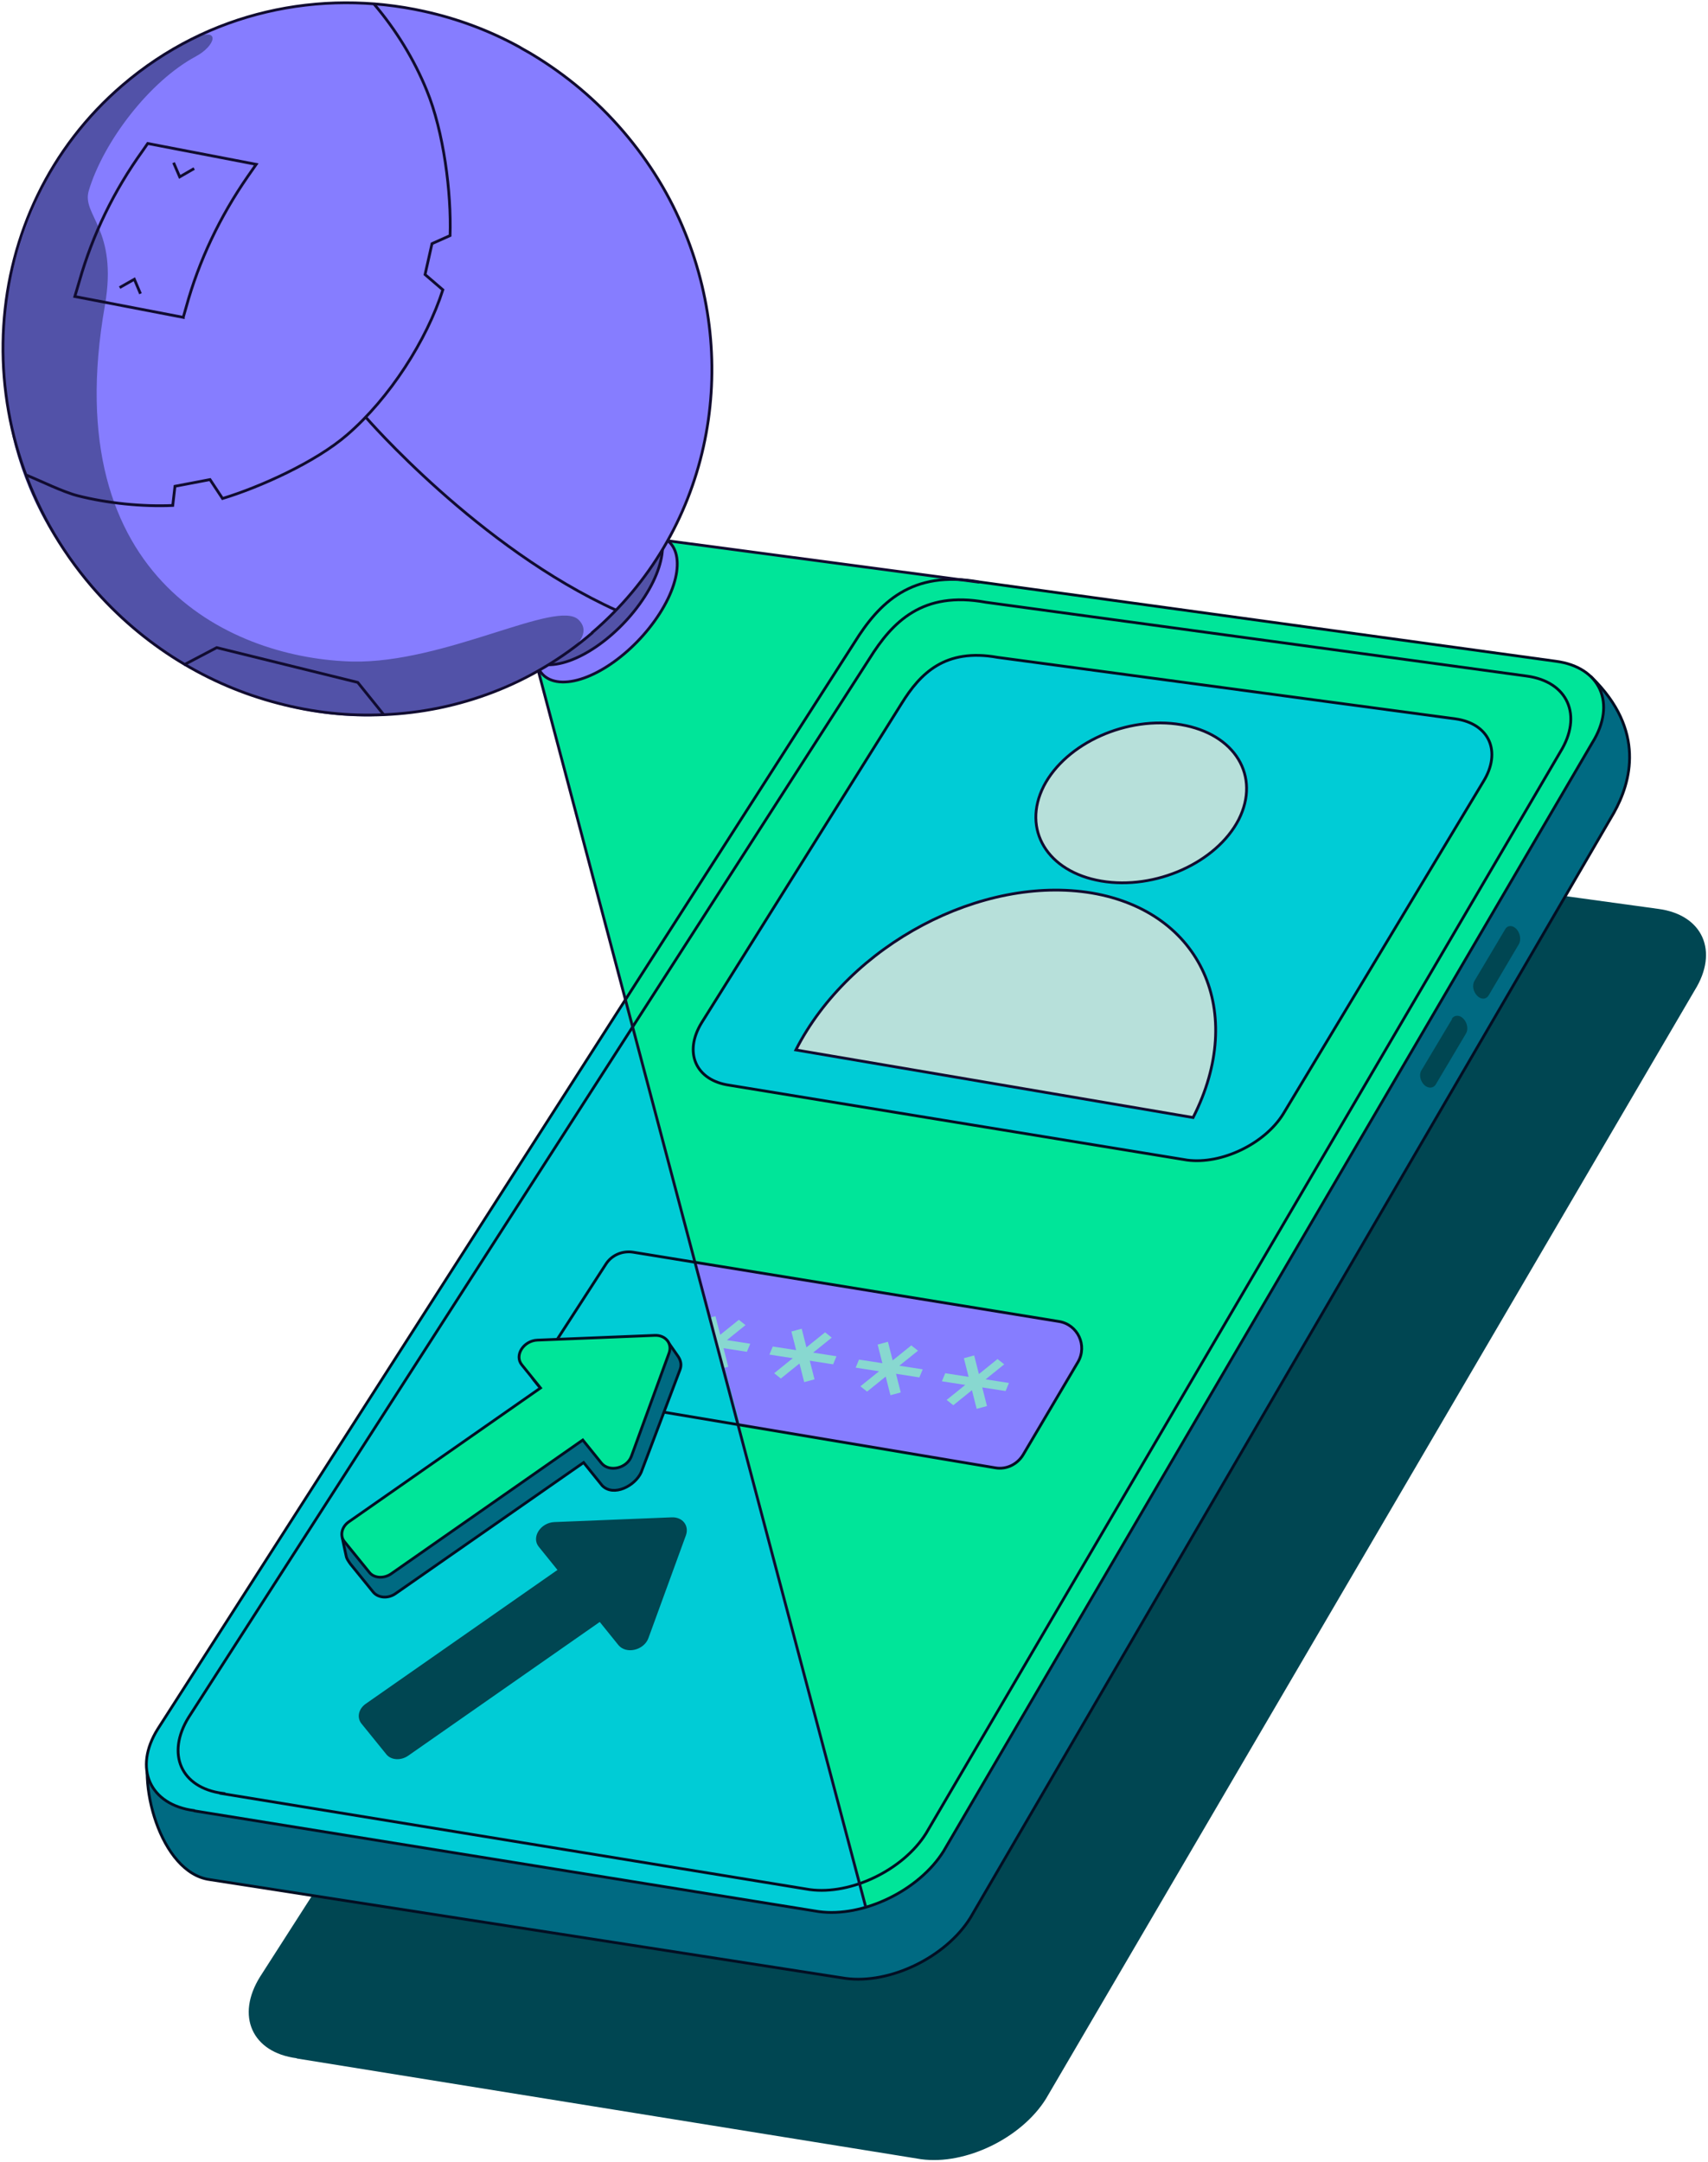
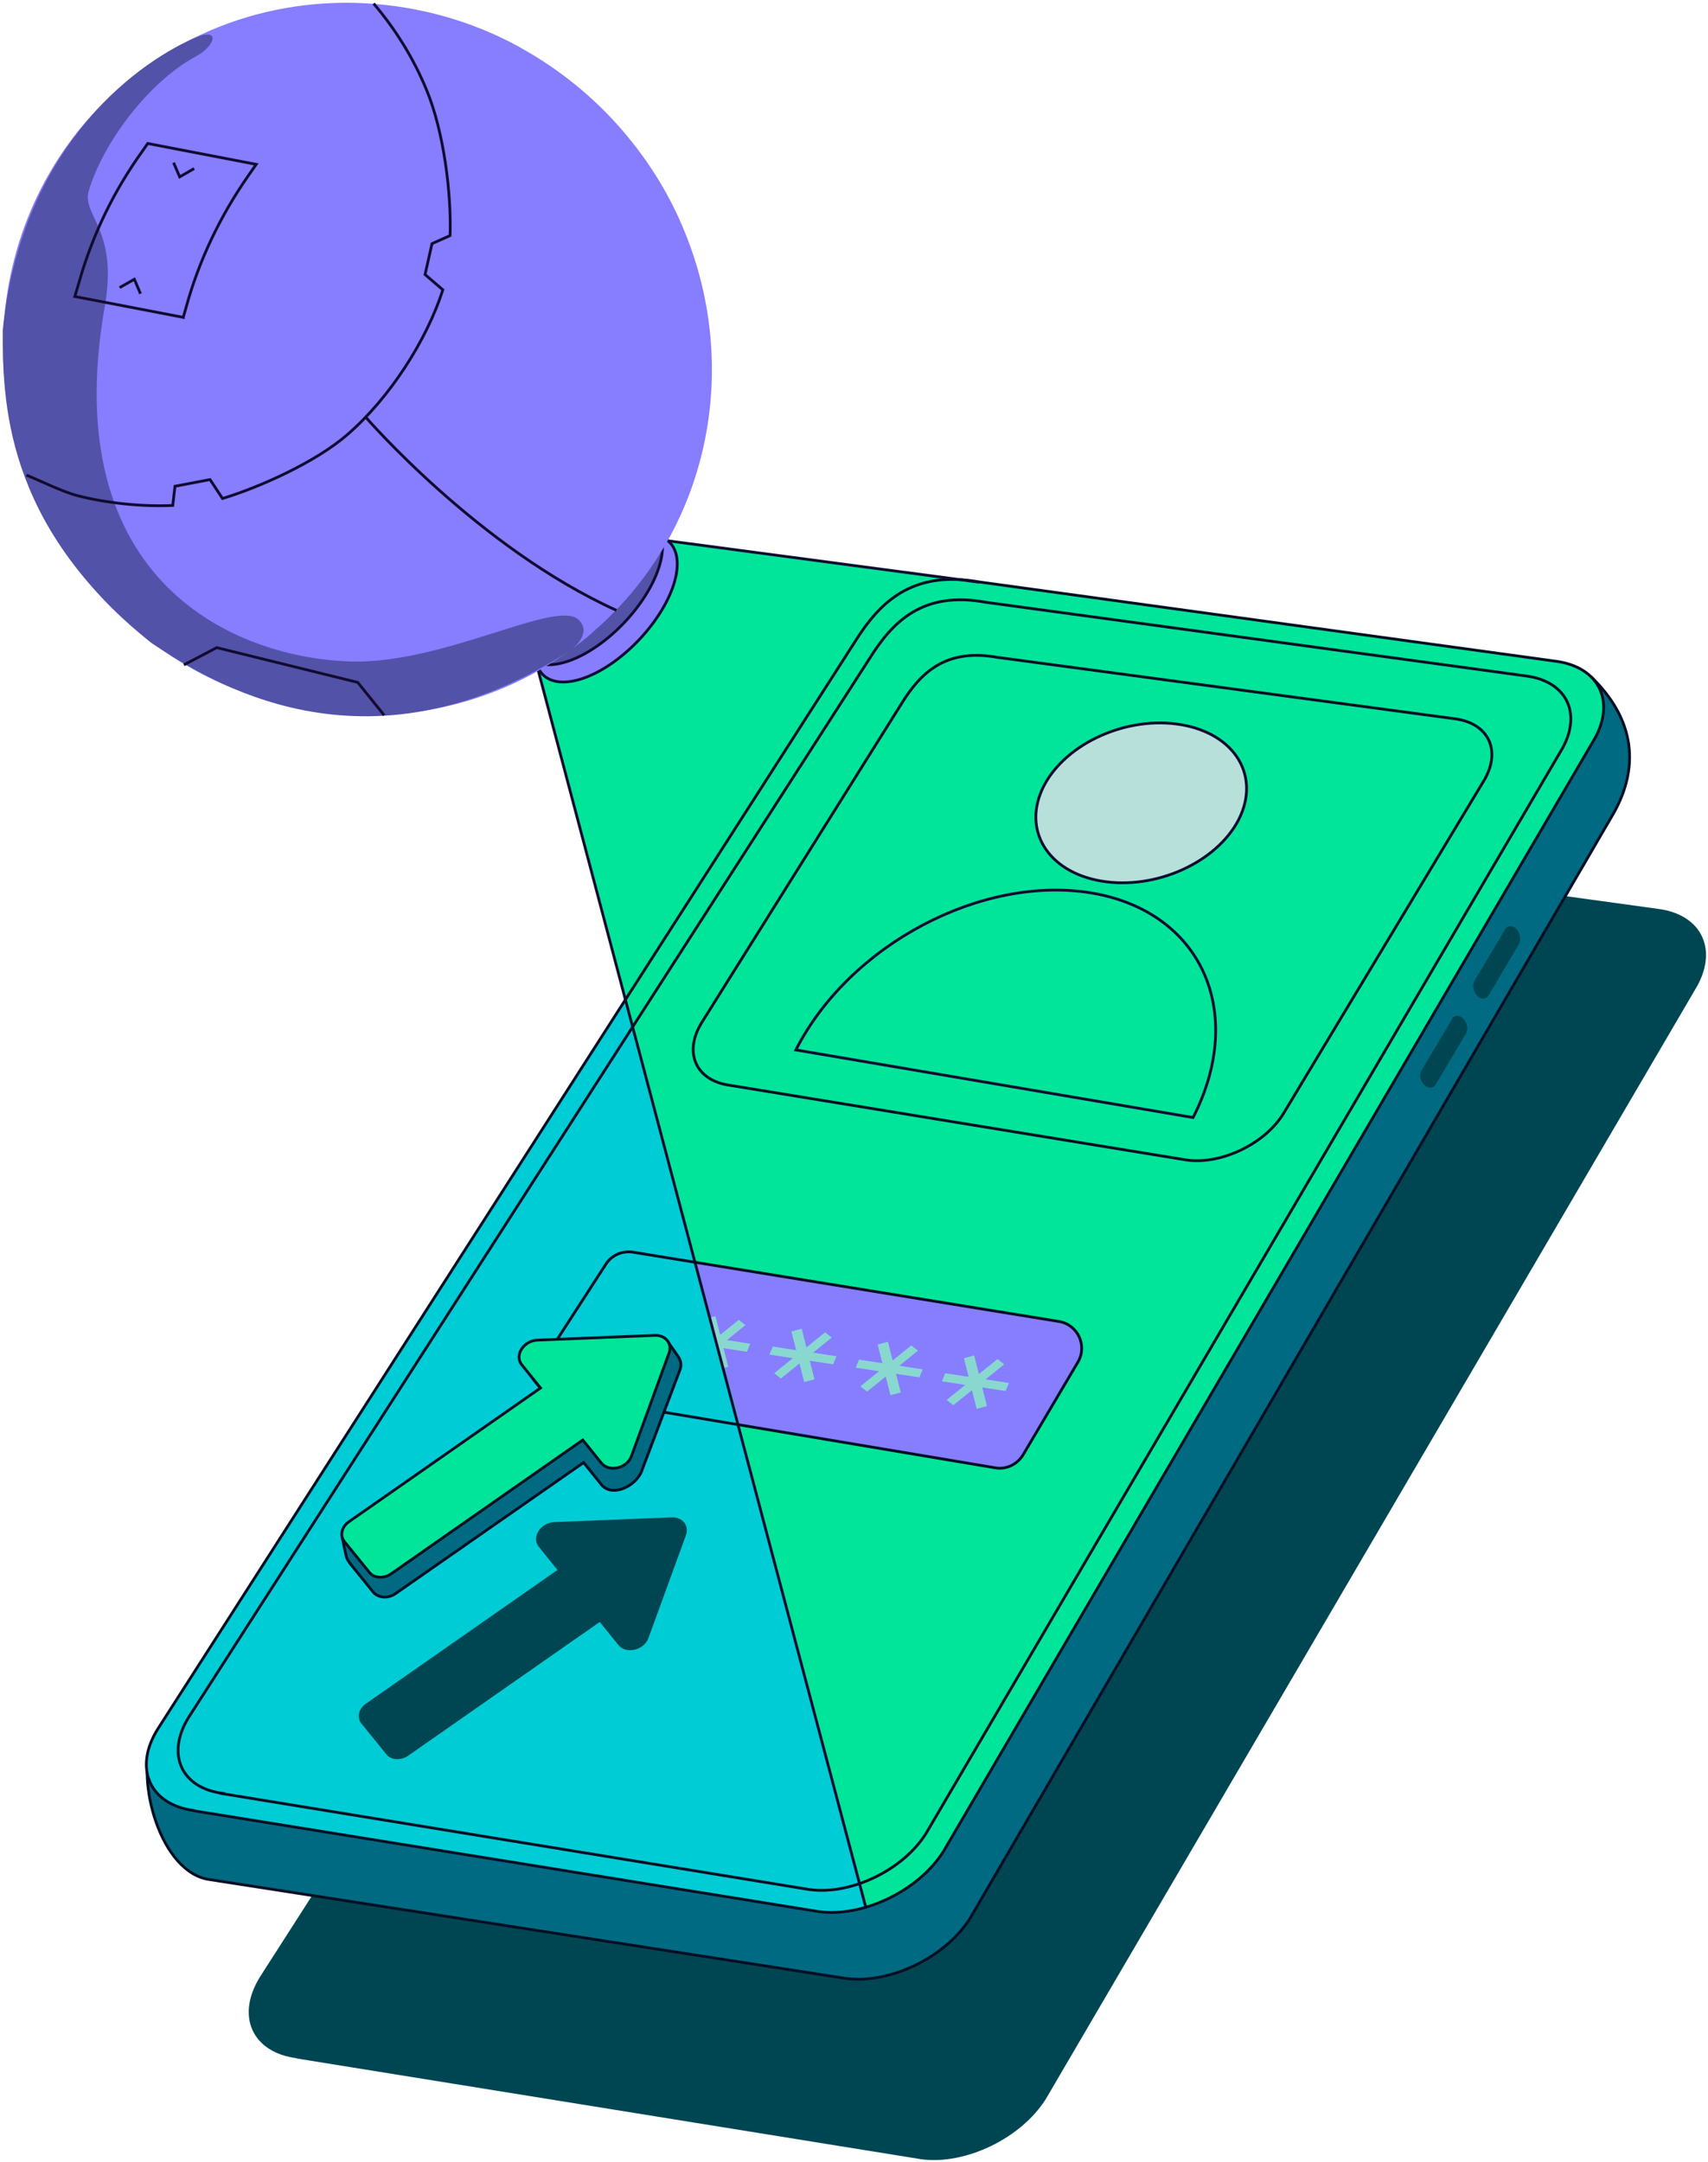
<svg xmlns="http://www.w3.org/2000/svg" width="614" height="777" viewBox="0 0 614 777" fill="none">
  <path d="M187.4 217.874L227.4 369.074L310.2 236.274C310.2 236.274 321.4 216.174 347.7 219.974C375.7 223.874 559.4 237.774 559.4 237.774L215.7 190.674L187.3 217.974L187.4 217.874Z" fill="#00E599" />
  <path d="M106.7 739.874L331.1 776.074C347.1 778.274 367.2 768.474 376 754.374L609.2 355.974C618 341.874 612.1 328.774 596.1 326.674L388.9 298.174C364.4 293.774 352.8 305.774 344 319.874L93.5 710.474C84.7 724.574 90.6 737.674 106.6 739.774L106.7 739.874Z" fill="#004652" />
  <path d="M54.8 625.374C48.7 639.874 57.6 673.174 75.4 675.574L303.9 711.074C319.9 713.274 340 703.474 348.8 689.374L580.2 292.074C586.2 281.274 591.8 262.574 572.1 243.374L54.8 625.374Z" fill="#006A82" />
  <path d="M54.8 625.374C48.7 639.874 57.6 673.174 75.4 675.574L303.9 711.074C319.9 713.274 340 703.474 348.8 689.374L580.2 292.074C586.2 281.274 591.8 262.574 572.1 243.374L54.8 625.374Z" stroke="#030E22" stroke-miterlimit="10" />
  <path d="M69.9 650.874L294.3 687.074C310.3 689.274 330.4 679.474 339.2 665.374L572.4 266.974C581.2 252.874 575.3 239.774 559.3 237.674L352.1 209.174C327.6 204.774 316 216.774 307.2 230.874L56.7 621.474C47.9 635.574 53.8 648.674 69.8 650.774L69.9 650.874Z" fill="#00CCD6" />
  <path d="M311.2 685.574C322.5 682.274 333.3 674.874 339.1 665.474L572.3 267.074C581.1 252.974 575.2 239.874 559.2 237.774L352 209.274C327.5 204.874 315.9 216.874 307.1 230.974L224.3 359.974" fill="#00E599" />
-   <path d="M262.3 390.074L426.8 416.974C439.1 418.574 454.6 411.174 461.3 400.374L533.2 280.974C539.9 270.174 535.4 260.074 523.2 258.374L358.6 236.274C339.7 232.874 330.8 242.074 324.1 252.874L252.3 367.474C245.6 378.274 250.1 388.374 262.3 390.074Z" fill="#00CCD6" />
  <path d="M69.9 650.874L294.3 687.074C310.3 689.274 330.4 679.474 339.2 665.374L572.4 266.974C581.2 252.874 575.3 239.774 559.3 237.674L352.1 209.174C327.6 204.774 316 216.774 307.2 230.874L56.7 621.474C47.9 635.574 53.8 648.674 69.8 650.774L69.9 650.874Z" stroke="#030E22" stroke-miterlimit="10" />
  <path d="M79.9 644.674L291.1 679.174C306 681.174 324.7 672.074 332.9 658.974L560.9 270.274C569 257.174 563.7 244.974 548.7 242.974L354.4 216.474C331.6 212.274 320.8 223.574 312.6 236.674L67.8 617.274C59.7 630.374 65 642.574 80 644.574L79.9 644.674Z" stroke="#030E22" stroke-miterlimit="10" />
  <path d="M262.3 390.074L426.8 416.974C439.1 418.574 454.6 411.174 461.3 400.374L533.2 280.974C539.9 270.174 535.4 260.074 523.2 258.374L358.6 236.274C339.7 232.874 330.8 242.074 324.1 252.874L252.3 367.474C245.6 378.274 250.1 388.374 262.3 390.074Z" stroke="#030E22" stroke-miterlimit="10" />
  <path d="M445.3 294.574C437.3 310.074 415.3 319.974 395.9 316.674C376.5 313.374 367.3 298.174 375.2 282.574C383.2 267.074 405.2 257.174 424.6 260.474C444 263.774 453.2 278.974 445.3 294.574Z" fill="#B7E0DA" />
-   <path d="M286.1 377.374C305.4 339.474 353 314.374 392.5 320.974C431.9 327.674 448.2 363.774 428.9 401.674L286.1 377.374Z" fill="#B7E0DA" />
  <path d="M522 366.274L511 384.674C510 386.274 510.6 388.574 512 389.974C513.5 391.374 515.4 391.174 516.2 389.674L527 371.474C527.9 369.974 527.5 367.674 526.1 366.174C524.7 364.674 522.8 364.774 521.9 366.174L522 366.274Z" fill="#004652" />
  <path d="M541.1 333.974L530.1 352.474C529.1 354.074 529.6 356.474 531 357.874C532.4 359.374 534.3 359.274 535.2 357.674L546 339.374C546.9 337.874 546.5 335.474 545.2 333.974C543.8 332.474 542 332.474 541.1 333.974Z" fill="#004652" />
  <path d="M445.3 294.574C437.3 310.074 415.3 319.974 395.9 316.674C376.5 313.374 367.3 298.174 375.2 282.574C383.2 267.074 405.2 257.174 424.6 260.474C444 263.774 453.2 278.974 445.3 294.574Z" stroke="#110C30" stroke-miterlimit="10" />
  <path d="M250.2 453.774L380.8 475.074C387.5 476.174 391.1 483.674 387.6 489.674L367.9 522.974C365.8 526.474 361.8 528.374 357.9 527.674L266 512.174" fill="#867DFF" />
  <path d="M255.1 473.574L257.2 473.074L258.9 479.774L265.6 474.374L268 476.274L261.3 481.674L269.7 482.974L268.5 485.874L260.1 484.574L261.8 491.274L259.7 491.774" fill="#88D8D0" />
  <path d="M278.3 493.574L285 488.174L276.6 486.874L277.8 483.974L286.2 485.274L284.5 478.574L288.2 477.574L289.9 484.274L296.6 478.874L299 480.774L292.3 486.174L300.7 487.474L299.5 490.374L291.1 489.074L292.8 495.774L289.1 496.774L287.4 490.074L280.7 495.474L278.3 493.574Z" fill="#88D8D0" />
  <path d="M309.3 498.274L316 492.874L307.6 491.574L308.8 488.674L317.2 489.974L315.5 483.274L319.2 482.274L320.9 488.974L327.6 483.574L330 485.474L323.3 490.874L331.7 492.174L330.5 495.074L322.1 493.774L323.8 500.474L320.1 501.474L318.4 494.774L311.7 500.174L309.3 498.274Z" fill="#88D8D0" />
  <path d="M340.3 503.174L347 497.774L338.6 496.474L339.8 493.574L348.2 494.874L346.5 488.174L350.2 487.174L351.9 493.874L358.6 488.474L361 490.374L354.3 495.774L362.7 497.074L361.5 499.974L353.1 498.674L354.8 505.374L351.1 506.374L349.4 499.674L342.7 505.074L340.3 503.174Z" fill="#88D8D0" />
  <path d="M286.1 377.374C305.4 339.474 353 314.374 392.5 320.974C431.9 327.674 448.2 363.774 428.9 401.674L286.1 377.374Z" stroke="#110C30" stroke-miterlimit="10" />
  <path d="M311.2 685.374L184.9 208.574" stroke="#110C30" stroke-miterlimit="10" />
  <path d="M240 194.374L352.1 209.274" stroke="#110C30" stroke-miterlimit="10" />
  <path d="M357.8 527.574L203.5 501.674C196.6 500.574 193.1 492.674 196.9 486.674L217.8 454.374C219.9 451.074 223.8 449.474 227.6 450.074L380.7 474.974C387.4 476.074 391 483.574 387.5 489.574L367.8 522.874C365.7 526.374 361.7 528.274 357.8 527.574Z" stroke="#030E22" stroke-miterlimit="10" />
  <path d="M233.1 588.774L246.6 551.774C247.8 548.274 245.3 545.174 241.4 545.374L199.3 547.074C194.3 547.274 190.9 552.574 193.7 555.974L200.4 564.274L131.5 612.374C128.9 614.174 128.2 617.274 129.9 619.474L138.9 630.574C140.6 632.674 144.1 632.874 146.7 631.074L215.6 582.974L222.3 591.274C225.1 594.674 231.5 593.174 233.1 588.774Z" fill="#004652" />
  <path d="M197.4 486.974L238.2 485.274L239.5 481.874L243.8 487.574C244.8 488.774 245.1 490.474 244.5 492.174L230.5 529.174C228.9 533.574 220.4 538.674 216.6 533.874L209.9 525.574L142.1 572.774C139.4 574.674 135.9 574.374 134.1 572.274L125.6 561.774C125.3 561.374 124.6 560.474 124.5 559.974C124.5 559.774 124.5 559.674 124.5 559.474L123.3 553.474L126 555.274C126.3 554.974 126.7 554.574 127.1 554.274L198.6 504.374L191.9 496.074C189.1 492.674 192.5 487.374 197.5 487.174V486.874L197.4 486.974Z" fill="#006A82" />
  <path d="M197.4 486.974L238.2 485.274L240.1 482.274L243.8 487.574C244.7 488.974 245.1 490.474 244.5 492.174L230.5 529.174C228.3 534.074 220.6 538.074 216.5 533.974L209.8 525.674L142.2 572.774C139.5 574.674 136 574.374 134.2 572.274L126 562.174C125.7 561.774 125.3 561.174 125 560.674C124.7 560.174 124.5 559.674 124.4 559.074C123.9 556.874 123.2 553.474 123.2 553.474L126 555.174C126.3 554.874 126.7 554.474 127.1 554.174L198.6 504.274L191.9 495.974C189.1 492.574 192.5 487.274 197.5 487.074L197.4 486.974Z" stroke="#030E22" stroke-miterlimit="10" />
  <path d="M227 523.374L240.5 486.374C241.7 482.874 239.2 479.774 235.3 479.974L193.2 481.674C188.2 481.874 184.8 487.174 187.6 490.574L194.3 498.874L125.4 546.974C122.8 548.774 122.1 551.874 123.8 554.074L132.8 565.174C134.5 567.274 138 567.474 140.6 565.674L209.5 517.574L216.2 525.874C219 529.274 225.4 527.774 227 523.374Z" fill="#00E599" />
  <path d="M193.2 481.674L235.3 479.974C239.2 479.774 241.8 482.874 240.5 486.374L227 523.374C225.4 527.774 219 529.274 216.2 525.874L209.5 517.574L140.6 565.674C138 567.474 134.5 567.274 132.8 565.174L123.8 554.074C122.1 551.974 122.8 548.774 125.4 546.974L194.3 498.874L187.6 490.574C184.8 487.174 188.2 481.874 193.2 481.674Z" stroke="#030E22" stroke-miterlimit="10" />
  <path d="M237.1 220.574C227.8 235.074 211.8 246.074 201.1 245.074C190.5 244.074 189.5 231.374 198.8 216.874C208.1 202.374 224.1 191.374 234.8 192.374C245.4 193.374 246.4 206.074 237.1 220.574Z" fill="#867DFF" />
  <path d="M231.8 214.374C222.5 228.874 206.5 239.874 195.8 238.874C185.2 237.874 184.2 225.174 193.5 210.674C202.8 196.174 218.8 185.174 229.5 186.174C240.1 187.174 241.1 199.874 231.8 214.374Z" fill="#5252A8" />
  <path d="M237.1 220.574C227.8 235.074 211.8 246.074 201.1 245.074C190.5 244.074 189.5 231.374 198.8 216.874C208.1 202.374 224.1 191.374 234.8 192.374C245.4 193.374 246.4 206.074 237.1 220.574Z" stroke="#110C30" stroke-miterlimit="10" />
  <path d="M231.8 214.374C222.5 228.874 206.5 239.874 195.8 238.874C185.2 237.874 184.2 225.174 193.5 210.674C202.8 196.174 218.8 185.174 229.5 186.174C240.1 187.174 241.1 199.874 231.8 214.374Z" stroke="#110C30" stroke-miterlimit="10" />
  <path d="M212.9 227.474C191.2 246.074 164.8 255.774 138 256.874C125.3 257.474 112.5 256.074 100 252.774C74.9 246.274 51.3 232.074 33 210.774C-13.6 156.374 -8.6 75.674 44.1 30.574C74.9 4.174 115 -4.226 152.5 4.074C164.3 6.674 175.7 10.874 186.5 16.774C188.1 17.774 189.9 18.674 191.5 19.674C203.4 26.874 214.4 35.974 224 47.174C233.6 58.374 241 70.574 246.2 83.474C266.5 133.174 254.8 191.474 212.9 227.374V227.474Z" fill="#867DFF" />
  <path d="M205 233.774C206.2 232.974 212.9 227.574 208 222.774C200.2 215.174 160.1 238.474 126.7 237.774C85.2 236.774 20.1 209.674 37.7 109.874C42.5 82.174 29.3 77.474 31.9 68.574C37.2 50.874 53.8 29.174 70.4 20.274C77.5 16.474 79.4 9.674 70.1 13.574C46.1 24.074 7.3 55.474 1 118.574C1 143.174 1 188.274 54.4 231.074C74.6 244.474 131 281.474 204.9 233.874L205 233.774Z" fill="#5252A8" />
-   <path d="M212.9 227.474C191.2 246.074 164.8 255.774 138 256.874C125.3 257.474 112.5 256.074 100 252.774C74.9 246.274 51.3 232.074 33 210.774C-13.6 156.374 -8.6 75.674 44.1 30.574C74.9 4.174 115 -4.226 152.5 4.074C164.3 6.674 175.7 10.874 186.5 16.774C188.1 17.774 189.9 18.674 191.5 19.674C203.4 26.874 214.4 35.974 224 47.174C233.6 58.374 241 70.574 246.2 83.474C266.5 133.174 254.8 191.474 212.9 227.374V227.474Z" stroke="#110C30" stroke-miterlimit="10" />
  <path d="M134.3 1.274C142.5 10.874 148.9 21.474 153.4 32.474C159.5 47.274 162.3 69.274 161.8 84.674L155.3 87.574L152.8 98.674L159.2 104.174C153.4 122.274 140.1 143.074 124.8 156.274C113.5 166.074 93.5 175.074 80 179.174L75.5 172.374L62.9 174.774L62.1 181.674C51.2 182.174 38.5 180.874 27.9 178.174C22.5 176.774 14.7 172.874 9.5 170.774" stroke="#110C30" stroke-miterlimit="10" />
  <path d="M65.9 114.074L26.9 106.574L28.5 101.174C33.3 84.274 41 68.474 51.3 54.174L53.1 51.574L92.1 59.074L89.1 63.374C79.1 77.774 71.5 93.674 66.9 110.474L65.9 113.974V114.074Z" stroke="#110C30" stroke-miterlimit="10" />
  <path d="M62.4 58.474L64.6 63.574L69.8 60.574" stroke="#110C30" stroke-miterlimit="10" />
  <path d="M50.5 105.574L48.3 100.374L43 103.374" stroke="#110C30" stroke-miterlimit="10" />
  <path d="M131.5 149.974C131.5 149.974 172.1 196.974 221.6 219.374" stroke="#110C30" stroke-miterlimit="10" />
  <path d="M66.1 238.974L77.9 232.774L128.6 245.274L138.1 257.074" stroke="#110C30" stroke-miterlimit="10" />
</svg>